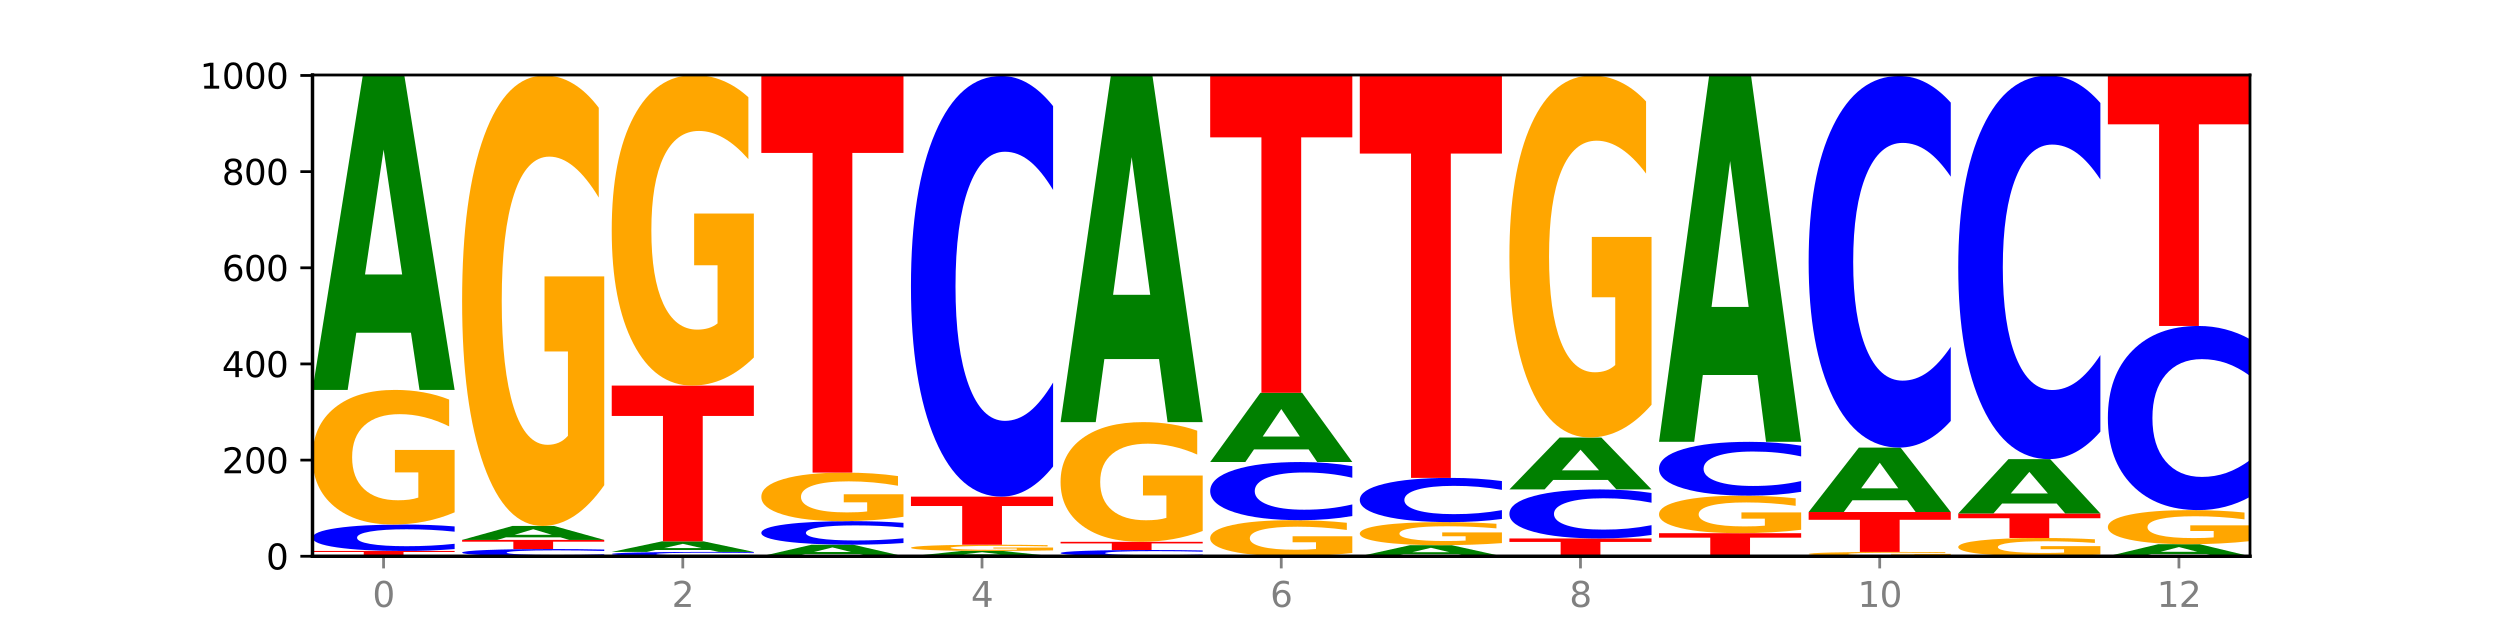
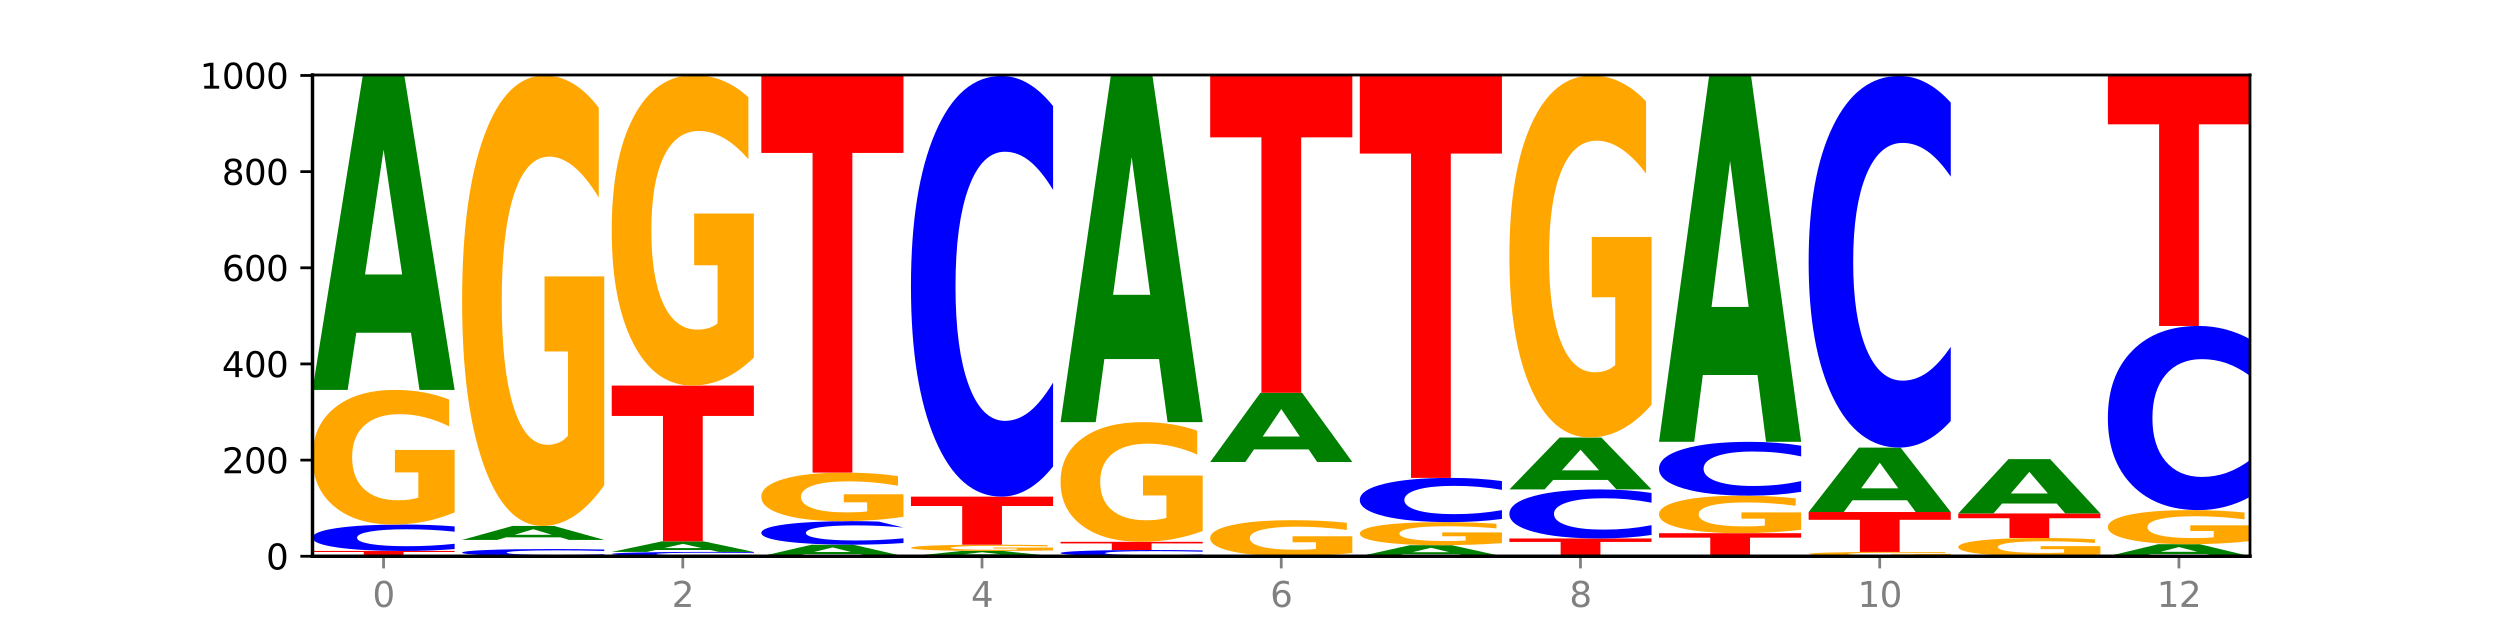
<svg xmlns="http://www.w3.org/2000/svg" xmlns:xlink="http://www.w3.org/1999/xlink" width="720pt" height="180pt" viewBox="0 0 720 180" version="1.1">
  <defs>
    <style type="text/css">*{stroke-linejoin: round; stroke-linecap: butt}</style>
  </defs>
  <g id="figure_1">
    <g id="patch_1">
      <path d="M 0 180  L 720 180  L 720 0  L 0 0  z " style="fill: #ffffff" />
    </g>
    <g id="axes_1">
      <g id="patch_2">
        <path d="M 90 160.2  L 648 160.2  L 648 21.6  L 90 21.6  z " style="fill: #ffffff" />
      </g>
      <g id="line2d_1">
        <path d="M 90 160.2  L 648 160.2  " clip-path="url(#p3cc89dfd26)" style="fill: none; stroke: #000000; stroke-width: 0.5; stroke-linecap: square" />
      </g>
      <g id="patch_3">
        <path d="M 90 158.677  L 130.934 158.677  L 130.934 158.974  L 116.208 158.974  L 116.208 160.2  L 104.755 160.2  L 104.755 158.974  L 90 158.974  L 90 158.677  z " clip-path="url(#p3cc89dfd26)" style="fill: #ff0000" />
      </g>
      <g id="patch_4">
        <path d="M 130.934 158.131  Q 127.51 158.402 123.808 158.538  Q 120.105 158.677 116.073 158.677  Q 104.047 158.677 97.024 157.651  Q 90 156.626 90 154.872  Q 90 153.111 97.024 152.087  Q 104.047 151.062 116.073 151.062  Q 120.105 151.062 123.808 151.2  Q 127.51 151.337 130.934 151.607  L 130.934 153.125  Q 127.479 152.767 124.127 152.6  Q 120.776 152.433 117.073 152.433  Q 110.431 152.433 106.625 153.083  Q 102.83 153.731 102.83 154.872  Q 102.83 156.007 106.625 156.657  Q 110.431 157.305 117.073 157.305  Q 120.776 157.305 124.127 157.138  Q 127.479 156.97 130.934 156.611  L 130.934 158.131  z " clip-path="url(#p3cc89dfd26)" style="fill: #0000ff" />
      </g>
      <g id="patch_5">
        <path d="M 130.934 147.554  Q 126.806 149.308 122.366 150.189  Q 117.926 151.062 113.192 151.062  Q 102.495 151.062 96.247 145.84  Q 90 140.618 90 131.689  Q 90 122.655 96.358 117.474  Q 102.724 112.292 113.797 112.292  Q 118.063 112.292 121.971 112.997  Q 125.889 113.694 129.356 115.071  L 129.356 122.799  Q 125.779 121.03 122.237 120.157  Q 118.696 119.276 115.137 119.276  Q 108.55 119.276 104.981 122.495  Q 101.412 125.707 101.412 131.689  Q 101.412 137.615 104.853 140.851  Q 108.293 144.078 114.623 144.078  Q 116.348 144.078 117.825 143.894  Q 119.302 143.702 120.476 143.301  L 120.476 136.046  L 113.733 136.046  L 113.733 129.583  L 130.934 129.583  L 130.934 147.554  z " clip-path="url(#p3cc89dfd26)" style="fill: #ffa600" />
      </g>
      <g id="patch_6">
        <path d="M 118.355 95.821  L 102.613 95.821  L 100.127 112.292  L 90 112.292  L 104.462 21.877  L 116.472 21.877  L 130.934 112.292  L 120.816 112.292  L 118.355 95.821  z M 105.123 79.041  L 115.819 79.041  L 110.48 43.076  L 105.123 79.041  z " clip-path="url(#p3cc89dfd26)" style="fill: #008000" />
      </g>
      <g id="patch_7">
        <path d="M 174.023 160.051  Q 170.599 160.125 166.897 160.162  Q 163.194 160.2 159.161 160.2  Q 147.136 160.2 140.112 159.92  Q 133.089 159.641 133.089 159.162  Q 133.089 158.682 140.112 158.403  Q 147.136 158.123 159.161 158.123  Q 163.194 158.123 166.897 158.161  Q 170.599 158.198 174.023 158.272  L 174.023 158.686  Q 170.568 158.588 167.216 158.543  Q 163.864 158.497 160.162 158.497  Q 153.52 158.497 149.714 158.674  Q 145.919 158.851 145.919 159.162  Q 145.919 159.472 149.714 159.649  Q 153.52 159.826 160.162 159.826  Q 163.864 159.826 167.216 159.78  Q 170.568 159.735 174.023 159.637  L 174.023 160.051  z " clip-path="url(#p3cc89dfd26)" style="fill: #0000ff" />
      </g>
      <g id="patch_8">
-         <path d="M 133.089 155.492  L 174.023 155.492  L 174.023 156.005  L 159.296 156.005  L 159.296 158.123  L 147.844 158.123  L 147.844 156.005  L 133.089 156.005  L 133.089 155.492  z " clip-path="url(#p3cc89dfd26)" style="fill: #ff0000" />
-       </g>
+         </g>
      <g id="patch_9">
        <path d="M 161.444 154.761  L 145.701 154.761  L 143.216 155.492  L 133.089 155.492  L 147.551 151.477  L 159.561 151.477  L 174.023 155.492  L 163.905 155.492  L 161.444 154.761  z M 148.212 154.016  L 158.908 154.016  L 153.569 152.418  L 148.212 154.016  z " clip-path="url(#p3cc89dfd26)" style="fill: #008000" />
      </g>
      <g id="patch_10">
        <path d="M 174.023 139.739  Q 169.895 145.608 165.455 148.556  Q 161.014 151.477 156.281 151.477  Q 145.584 151.477 139.336 134.003  Q 133.089 116.53 133.089 86.648  Q 133.089 56.418 139.446 39.078  Q 145.813 21.738 156.886 21.738  Q 161.152 21.738 165.06 24.097  Q 168.977 26.428 172.445 31.038  L 172.445 56.9  Q 168.867 50.977 165.326 48.056  Q 161.785 45.108 158.226 45.108  Q 151.639 45.108 148.07 55.882  Q 144.501 66.628 144.501 86.648  Q 144.501 106.48 147.941 117.307  Q 151.382 128.107 157.712 128.107  Q 159.437 128.107 160.914 127.491  Q 162.391 126.848 163.565 125.508  L 163.565 101.227  L 156.822 101.227  L 156.822 79.6  L 174.023 79.6  L 174.023 139.739  z " clip-path="url(#p3cc89dfd26)" style="fill: #ffa600" />
      </g>
      <g id="patch_11">
        <path d="M 217.112 160.111  Q 213.688 160.155 209.985 160.177  Q 206.283 160.2 202.25 160.2  Q 190.225 160.2 183.201 160.032  Q 176.178 159.864 176.178 159.577  Q 176.178 159.289 183.201 159.122  Q 190.225 158.954 202.25 158.954  Q 206.283 158.954 209.985 158.976  Q 213.688 158.999 217.112 159.043  L 217.112 159.292  Q 213.657 159.233 210.305 159.206  Q 206.953 159.178 203.251 159.178  Q 196.609 159.178 192.803 159.285  Q 189.008 159.391 189.008 159.577  Q 189.008 159.763 192.803 159.869  Q 196.609 159.976 203.251 159.976  Q 206.953 159.976 210.305 159.948  Q 213.657 159.921 217.112 159.862  L 217.112 160.111  z " clip-path="url(#p3cc89dfd26)" style="fill: #0000ff" />
      </g>
      <g id="patch_12">
        <path d="M 204.533 158.399  L 188.79 158.399  L 186.304 158.954  L 176.178 158.954  L 190.64 155.908  L 202.65 155.908  L 217.112 158.954  L 206.993 158.954  L 204.533 158.399  z M 191.301 157.834  L 201.997 157.834  L 196.657 156.622  L 191.301 157.834  z " clip-path="url(#p3cc89dfd26)" style="fill: #008000" />
      </g>
      <g id="patch_13">
        <path d="M 176.178 111.046  L 217.112 111.046  L 217.112 119.795  L 202.385 119.795  L 202.385 155.908  L 190.933 155.908  L 190.933 119.795  L 176.178 119.795  L 176.178 111.046  z " clip-path="url(#p3cc89dfd26)" style="fill: #ff0000" />
      </g>
      <g id="patch_14">
        <path d="M 217.112 102.953  Q 212.984 107 208.543 109.032  Q 204.103 111.046 199.369 111.046  Q 188.673 111.046 182.425 98.999  Q 176.178 86.952 176.178 66.351  Q 176.178 45.509 182.535 33.554  Q 188.902 21.6 199.975 21.6  Q 204.241 21.6 208.149 23.226  Q 212.066 24.833 215.534 28.011  L 215.534 45.842  Q 211.956 41.758 208.415 39.744  Q 204.874 37.712 201.314 37.712  Q 194.727 37.712 191.159 45.139  Q 187.59 52.549 187.59 66.351  Q 187.59 80.024 191.03 87.488  Q 194.471 94.934 200.801 94.934  Q 202.525 94.934 204.002 94.509  Q 205.479 94.066 206.654 93.142  L 206.654 76.402  L 199.911 76.402  L 199.911 61.491  L 217.112 61.491  L 217.112 102.953  z " clip-path="url(#p3cc89dfd26)" style="fill: #ffa600" />
      </g>
      <g id="patch_15">
        <path d="M 247.622 159.595  L 231.879 159.595  L 229.393 160.2  L 219.266 160.2  L 233.729 156.877  L 245.739 156.877  L 260.201 160.2  L 250.082 160.2  L 247.622 159.595  z M 234.39 158.978  L 245.086 158.978  L 239.746 157.656  L 234.39 158.978  z " clip-path="url(#p3cc89dfd26)" style="fill: #008000" />
      </g>
      <g id="patch_16">
-         <path d="M 260.201 156.391  Q 256.777 156.632 253.074 156.754  Q 249.372 156.877 245.339 156.877  Q 233.313 156.877 226.29 155.963  Q 219.266 155.049 219.266 153.487  Q 219.266 151.918 226.29 151.006  Q 233.313 150.092 245.339 150.092  Q 249.372 150.092 253.074 150.216  Q 256.777 150.338 260.201 150.579  L 260.201 151.931  Q 256.746 151.612 253.394 151.463  Q 250.042 151.314 246.339 151.314  Q 239.697 151.314 235.892 151.893  Q 232.096 152.471 232.096 153.487  Q 232.096 154.499 235.892 155.077  Q 239.697 155.655 246.339 155.655  Q 250.042 155.655 253.394 155.506  Q 256.746 155.356 260.201 155.037  L 260.201 156.391  z " clip-path="url(#p3cc89dfd26)" style="fill: #0000ff" />
+         <path d="M 260.201 156.391  Q 256.777 156.632 253.074 156.754  Q 249.372 156.877 245.339 156.877  Q 233.313 156.877 226.29 155.963  Q 219.266 155.049 219.266 153.487  Q 219.266 151.918 226.29 151.006  Q 233.313 150.092 245.339 150.092  Q 249.372 150.092 253.074 150.216  L 260.201 151.931  Q 256.746 151.612 253.394 151.463  Q 250.042 151.314 246.339 151.314  Q 239.697 151.314 235.892 151.893  Q 232.096 152.471 232.096 153.487  Q 232.096 154.499 235.892 155.077  Q 239.697 155.655 246.339 155.655  Q 250.042 155.655 253.394 155.506  Q 256.746 155.356 260.201 155.037  L 260.201 156.391  z " clip-path="url(#p3cc89dfd26)" style="fill: #0000ff" />
      </g>
      <g id="patch_17">
        <path d="M 260.201 148.827  Q 256.072 149.46 251.632 149.777  Q 247.192 150.092 242.458 150.092  Q 231.761 150.092 225.514 148.209  Q 219.266 146.325 219.266 143.104  Q 219.266 139.846 225.624 137.977  Q 231.991 136.108 243.064 136.108  Q 247.33 136.108 251.238 136.362  Q 255.155 136.613 258.623 137.11  L 258.623 139.898  Q 255.045 139.259 251.504 138.944  Q 247.963 138.627 244.403 138.627  Q 237.816 138.627 234.248 139.788  Q 230.679 140.946 230.679 143.104  Q 230.679 145.242 234.119 146.409  Q 237.559 147.573 243.889 147.573  Q 245.614 147.573 247.091 147.507  Q 248.568 147.438 249.742 147.293  L 249.742 144.676  L 243 144.676  L 243 142.345  L 260.201 142.345  L 260.201 148.827  z " clip-path="url(#p3cc89dfd26)" style="fill: #ffa600" />
      </g>
      <g id="patch_18">
        <path d="M 219.266 21.738  L 260.201 21.738  L 260.201 44.044  L 245.474 44.044  L 245.474 136.108  L 234.022 136.108  L 234.022 44.044  L 219.266 44.044  L 219.266 21.738  z " clip-path="url(#p3cc89dfd26)" style="fill: #ff0000" />
      </g>
      <g id="patch_19">
        <path d="M 290.71 159.923  L 274.968 159.923  L 272.482 160.2  L 262.355 160.2  L 276.817 158.677  L 288.827 158.677  L 303.29 160.2  L 293.171 160.2  L 290.71 159.923  z M 277.479 159.64  L 288.175 159.64  L 282.835 159.034  L 277.479 159.64  z " clip-path="url(#p3cc89dfd26)" style="fill: #008000" />
      </g>
      <g id="patch_20">
        <path d="M 303.29 158.514  Q 299.161 158.595 294.721 158.636  Q 290.281 158.677 285.547 158.677  Q 274.85 158.677 268.603 158.434  Q 262.355 158.192 262.355 157.777  Q 262.355 157.358 268.713 157.117  Q 275.08 156.877 286.153 156.877  Q 290.418 156.877 294.327 156.91  Q 298.244 156.942 301.712 157.006  L 301.712 157.365  Q 298.134 157.283 294.593 157.242  Q 291.051 157.201 287.492 157.201  Q 280.905 157.201 277.336 157.351  Q 273.768 157.5 273.768 157.777  Q 273.768 158.053 277.208 158.203  Q 280.648 158.353 286.978 158.353  Q 288.703 158.353 290.18 158.344  Q 291.657 158.335 292.831 158.317  L 292.831 157.98  L 286.088 157.98  L 286.088 157.68  L 303.29 157.68  L 303.29 158.514  z " clip-path="url(#p3cc89dfd26)" style="fill: #ffa600" />
      </g>
      <g id="patch_21">
        <path d="M 262.355 143.031  L 303.29 143.031  L 303.29 145.731  L 288.563 145.731  L 288.563 156.877  L 277.111 156.877  L 277.111 145.731  L 262.355 145.731  L 262.355 143.031  z " clip-path="url(#p3cc89dfd26)" style="fill: #ff0000" />
      </g>
      <g id="patch_22">
        <path d="M 303.29 134.347  Q 299.865 138.651 296.163 140.828  Q 292.46 143.031 288.428 143.031  Q 276.402 143.031 269.379 126.713  Q 262.355 110.396 262.355 82.491  Q 262.355 54.487 269.379 38.194  Q 276.402 21.877 288.428 21.877  Q 292.46 21.877 296.163 24.079  Q 299.865 26.257 303.29 30.561  L 303.29 54.712  Q 299.835 49.006 296.483 46.353  Q 293.131 43.7 289.428 43.7  Q 282.786 43.7 278.981 54.036  Q 275.185 64.347 275.185 82.491  Q 275.185 100.561 278.981 110.897  Q 282.786 121.208 289.428 121.208  Q 293.131 121.208 296.483 118.555  Q 299.835 115.877 303.29 110.171  L 303.29 134.347  z " clip-path="url(#p3cc89dfd26)" style="fill: #0000ff" />
      </g>
      <g id="patch_23">
        <path d="M 346.378 160.071  Q 342.954 160.135 339.252 160.167  Q 335.549 160.2 331.517 160.2  Q 319.491 160.2 312.468 159.958  Q 305.444 159.715 305.444 159.301  Q 305.444 158.884 312.468 158.642  Q 319.491 158.4 331.517 158.4  Q 335.549 158.4 339.252 158.433  Q 342.954 158.465 346.378 158.529  L 346.378 158.888  Q 342.923 158.803 339.571 158.764  Q 336.22 158.724 332.517 158.724  Q 325.875 158.724 322.069 158.878  Q 318.274 159.031 318.274 159.301  Q 318.274 159.569 322.069 159.723  Q 325.875 159.876 332.517 159.876  Q 336.22 159.876 339.571 159.836  Q 342.923 159.797 346.378 159.712  L 346.378 160.071  z " clip-path="url(#p3cc89dfd26)" style="fill: #0000ff" />
      </g>
      <g id="patch_24">
        <path d="M 305.444 156.046  L 346.378 156.046  L 346.378 156.505  L 331.652 156.505  L 331.652 158.4  L 320.199 158.4  L 320.199 156.505  L 305.444 156.505  L 305.444 156.046  z " clip-path="url(#p3cc89dfd26)" style="fill: #ff0000" />
      </g>
      <g id="patch_25">
        <path d="M 346.378 152.927  Q 342.25 154.486 337.81 155.27  Q 333.37 156.046 328.636 156.046  Q 317.939 156.046 311.692 151.403  Q 305.444 146.759 305.444 138.818  Q 305.444 130.785 311.802 126.177  Q 318.168 121.569 329.241 121.569  Q 333.507 121.569 337.415 122.196  Q 341.333 122.816 344.8 124.041  L 344.8 130.913  Q 341.223 129.339 337.681 128.563  Q 334.14 127.779 330.581 127.779  Q 323.994 127.779 320.425 130.642  Q 316.856 133.498 316.856 138.818  Q 316.856 144.089 320.297 146.966  Q 323.737 149.836 330.067 149.836  Q 331.792 149.836 333.269 149.672  Q 334.746 149.501 335.92 149.145  L 335.92 142.693  L 329.177 142.693  L 329.177 136.945  L 346.378 136.945  L 346.378 152.927  z " clip-path="url(#p3cc89dfd26)" style="fill: #ffa600" />
      </g>
      <g id="patch_26">
        <path d="M 333.799 103.408  L 318.057 103.408  L 315.571 121.569  L 305.444 121.569  L 319.906 21.877  L 331.916 21.877  L 346.378 121.569  L 336.26 121.569  L 333.799 103.408  z M 320.567 84.906  L 331.263 84.906  L 325.924 45.251  L 320.567 84.906  z " clip-path="url(#p3cc89dfd26)" style="fill: #008000" />
      </g>
      <g id="patch_27">
        <path d="M 389.467 159.26  Q 385.339 159.73 380.899 159.966  Q 376.458 160.2 371.725 160.2  Q 361.028 160.2 354.78 158.801  Q 348.533 157.403 348.533 155.011  Q 348.533 152.591 354.89 151.203  Q 361.257 149.815 372.33 149.815  Q 376.596 149.815 380.504 150.004  Q 384.421 150.191 387.889 150.56  L 387.889 152.63  Q 384.311 152.156 380.77 151.922  Q 377.229 151.686 373.67 151.686  Q 367.083 151.686 363.514 152.548  Q 359.945 153.408 359.945 155.011  Q 359.945 156.598 363.386 157.465  Q 366.826 158.329 373.156 158.329  Q 374.881 158.329 376.358 158.28  Q 377.835 158.229 379.009 158.121  L 379.009 156.178  L 372.266 156.178  L 372.266 154.447  L 389.467 154.447  L 389.467 159.26  z " clip-path="url(#p3cc89dfd26)" style="fill: #ffa600" />
      </g>
      <g id="patch_28">
-         <path d="M 389.467 148.614  Q 386.043 149.21 382.341 149.511  Q 378.638 149.815 374.605 149.815  Q 362.58 149.815 355.556 147.559  Q 348.533 145.302 348.533 141.444  Q 348.533 137.571 355.556 135.318  Q 362.58 133.062 374.605 133.062  Q 378.638 133.062 382.341 133.366  Q 386.043 133.667 389.467 134.262  L 389.467 137.602  Q 386.012 136.813 382.66 136.446  Q 379.308 136.079 375.606 136.079  Q 368.964 136.079 365.158 137.509  Q 361.363 138.935 361.363 141.444  Q 361.363 143.942 365.158 145.372  Q 368.964 146.798 375.606 146.798  Q 379.308 146.798 382.66 146.431  Q 386.012 146.06 389.467 145.271  L 389.467 148.614  z " clip-path="url(#p3cc89dfd26)" style="fill: #0000ff" />
-       </g>
+         </g>
      <g id="patch_29">
        <path d="M 376.888 129.429  L 361.145 129.429  L 358.66 133.062  L 348.533 133.062  L 362.995 113.123  L 375.005 113.123  L 389.467 133.062  L 379.349 133.062  L 376.888 129.429  z M 363.656 125.729  L 374.352 125.729  L 369.013 117.798  L 363.656 125.729  z " clip-path="url(#p3cc89dfd26)" style="fill: #008000" />
      </g>
      <g id="patch_30">
        <path d="M 348.533 21.738  L 389.467 21.738  L 389.467 39.561  L 374.74 39.561  L 374.74 113.123  L 363.288 113.123  L 363.288 39.561  L 348.533 39.561  L 348.533 21.738  z " clip-path="url(#p3cc89dfd26)" style="fill: #ff0000" />
      </g>
      <g id="patch_31">
        <path d="M 419.977 159.62  L 404.234 159.62  L 401.749 160.2  L 391.622 160.2  L 406.084 157.015  L 418.094 157.015  L 432.556 160.2  L 422.437 160.2  L 419.977 159.62  z M 406.745 159.029  L 417.441 159.029  L 412.101 157.762  L 406.745 159.029  z " clip-path="url(#p3cc89dfd26)" style="fill: #008000" />
      </g>
      <g id="patch_32">
        <path d="M 432.556 156.414  Q 428.428 156.715 423.987 156.866  Q 419.547 157.015 414.813 157.015  Q 404.117 157.015 397.869 156.12  Q 391.622 155.225 391.622 153.694  Q 391.622 152.146 397.979 151.257  Q 404.346 150.369 415.419 150.369  Q 419.685 150.369 423.593 150.49  Q 427.51 150.609 430.978 150.846  L 430.978 152.17  Q 427.4 151.867 423.859 151.717  Q 420.318 151.566 416.758 151.566  Q 410.171 151.566 406.603 152.118  Q 403.034 152.669 403.034 153.694  Q 403.034 154.71 406.474 155.265  Q 409.915 155.818 416.245 155.818  Q 417.969 155.818 419.446 155.787  Q 420.923 155.754 422.098 155.685  L 422.098 154.441  L 415.355 154.441  L 415.355 153.333  L 432.556 153.333  L 432.556 156.414  z " clip-path="url(#p3cc89dfd26)" style="fill: #ffa600" />
      </g>
      <g id="patch_33">
        <path d="M 432.556 149.456  Q 429.132 149.909 425.429 150.138  Q 421.727 150.369 417.694 150.369  Q 405.669 150.369 398.645 148.654  Q 391.622 146.938 391.622 144.004  Q 391.622 141.059 398.645 139.346  Q 405.669 137.631 417.694 137.631  Q 421.727 137.631 425.429 137.862  Q 429.132 138.091 432.556 138.544  L 432.556 141.083  Q 429.101 140.483 425.749 140.204  Q 422.397 139.925 418.695 139.925  Q 412.053 139.925 408.247 141.012  Q 404.452 142.096 404.452 144.004  Q 404.452 145.904 408.247 146.991  Q 412.053 148.075 418.695 148.075  Q 422.397 148.075 425.749 147.796  Q 429.101 147.514 432.556 146.914  L 432.556 149.456  z " clip-path="url(#p3cc89dfd26)" style="fill: #0000ff" />
      </g>
      <g id="patch_34">
        <path d="M 391.622 21.6  L 432.556 21.6  L 432.556 44.229  L 417.829 44.229  L 417.829 137.631  L 406.377 137.631  L 406.377 44.229  L 391.622 44.229  L 391.622 21.6  z " clip-path="url(#p3cc89dfd26)" style="fill: #ff0000" />
      </g>
      <g id="patch_35">
        <path d="M 434.71 155.077  L 475.645 155.077  L 475.645 156.076  L 460.918 156.076  L 460.918 160.2  L 449.466 160.2  L 449.466 156.076  L 434.71 156.076  L 434.71 155.077  z " clip-path="url(#p3cc89dfd26)" style="fill: #ff0000" />
      </g>
      <g id="patch_36">
        <path d="M 475.645 154.065  Q 472.221 154.566 468.518 154.82  Q 464.816 155.077 460.783 155.077  Q 448.757 155.077 441.734 153.175  Q 434.71 151.273 434.71 148.02  Q 434.71 144.755 441.734 142.856  Q 448.757 140.954 460.783 140.954  Q 464.816 140.954 468.518 141.211  Q 472.221 141.464 475.645 141.966  L 475.645 144.781  Q 472.19 144.116 468.838 143.807  Q 465.486 143.498 461.783 143.498  Q 455.142 143.498 451.336 144.703  Q 447.54 145.905 447.54 148.02  Q 447.54 150.126 451.336 151.331  Q 455.142 152.533 461.783 152.533  Q 465.486 152.533 468.838 152.224  Q 472.19 151.912 475.645 151.246  L 475.645 154.065  z " clip-path="url(#p3cc89dfd26)" style="fill: #0000ff" />
      </g>
      <g id="patch_37">
        <path d="M 463.066 138.23  L 447.323 138.23  L 444.837 140.954  L 434.71 140.954  L 449.173 126  L 461.183 126  L 475.645 140.954  L 465.526 140.954  L 463.066 138.23  z M 449.834 135.454  L 460.53 135.454  L 455.19 129.506  L 449.834 135.454  z " clip-path="url(#p3cc89dfd26)" style="fill: #008000" />
      </g>
      <g id="patch_38">
        <path d="M 475.645 116.567  Q 471.516 121.283 467.076 123.652  Q 462.636 126 457.902 126  Q 447.205 126 440.958 111.958  Q 434.71 97.916 434.71 73.902  Q 434.71 49.608 441.068 35.673  Q 447.435 21.738 458.508 21.738  Q 462.774 21.738 466.682 23.634  Q 470.599 25.507 474.067 29.212  L 474.067 49.995  Q 470.489 45.236 466.948 42.888  Q 463.407 40.519 459.847 40.519  Q 453.26 40.519 449.692 49.177  Q 446.123 57.813 446.123 73.902  Q 446.123 89.839 449.563 98.54  Q 453.003 107.22 459.333 107.22  Q 461.058 107.22 462.535 106.724  Q 464.012 106.207 465.186 105.13  L 465.186 85.618  L 458.444 85.618  L 458.444 68.237  L 475.645 68.237  L 475.645 116.567  z " clip-path="url(#p3cc89dfd26)" style="fill: #ffa600" />
      </g>
      <g id="patch_39">
        <path d="M 477.799 153.554  L 518.734 153.554  L 518.734 154.85  L 504.007 154.85  L 504.007 160.2  L 492.555 160.2  L 492.555 154.85  L 477.799 154.85  L 477.799 153.554  z " clip-path="url(#p3cc89dfd26)" style="fill: #ff0000" />
      </g>
      <g id="patch_40">
        <path d="M 518.734 152.577  Q 514.605 153.065 510.165 153.311  Q 505.725 153.554 500.991 153.554  Q 490.294 153.554 484.047 152.099  Q 477.799 150.645 477.799 148.157  Q 477.799 145.641 484.157 144.197  Q 490.524 142.754 501.597 142.754  Q 505.862 142.754 509.771 142.95  Q 513.688 143.144 517.156 143.528  L 517.156 145.681  Q 513.578 145.188 510.037 144.945  Q 506.495 144.699 502.936 144.699  Q 496.349 144.699 492.78 145.596  Q 489.212 146.491 489.212 148.157  Q 489.212 149.808 492.652 150.709  Q 496.092 151.608 502.422 151.608  Q 504.147 151.608 505.624 151.557  Q 507.101 151.504 508.275 151.392  L 508.275 149.371  L 501.532 149.371  L 501.532 147.57  L 518.734 147.57  L 518.734 152.577  z " clip-path="url(#p3cc89dfd26)" style="fill: #ffa600" />
      </g>
      <g id="patch_41">
        <path d="M 518.734 141.642  Q 515.31 142.193 511.607 142.472  Q 507.904 142.754 503.872 142.754  Q 491.846 142.754 484.823 140.665  Q 477.799 138.577 477.799 135.005  Q 477.799 131.42 484.823 129.335  Q 491.846 127.246 503.872 127.246  Q 507.904 127.246 511.607 127.528  Q 515.31 127.807 518.734 128.358  L 518.734 131.449  Q 515.279 130.719 511.927 130.379  Q 508.575 130.04 504.872 130.04  Q 498.23 130.04 494.425 131.363  Q 490.629 132.682 490.629 135.005  Q 490.629 137.318 494.425 138.641  Q 498.23 139.96 504.872 139.96  Q 508.575 139.96 511.927 139.621  Q 515.279 139.278 518.734 138.548  L 518.734 141.642  z " clip-path="url(#p3cc89dfd26)" style="fill: #0000ff" />
      </g>
      <g id="patch_42">
        <path d="M 506.154 108.001  L 490.412 108.001  L 487.926 127.246  L 477.799 127.246  L 492.261 21.6  L 504.271 21.6  L 518.734 127.246  L 508.615 127.246  L 506.154 108.001  z M 492.923 88.393  L 503.619 88.393  L 498.279 46.37  L 492.923 88.393  z " clip-path="url(#p3cc89dfd26)" style="fill: #008000" />
      </g>
      <g id="patch_43">
        <path d="M 561.822 160.087  Q 557.694 160.144 553.254 160.172  Q 548.814 160.2 544.08 160.2  Q 533.383 160.2 527.136 160.032  Q 520.888 159.864 520.888 159.577  Q 520.888 159.287 527.246 159.12  Q 533.612 158.954 544.685 158.954  Q 548.951 158.954 552.859 158.976  Q 556.777 158.999 560.244 159.043  L 560.244 159.292  Q 556.667 159.235 553.125 159.207  Q 549.584 159.178 546.025 159.178  Q 539.438 159.178 535.869 159.282  Q 532.3 159.385 532.3 159.577  Q 532.3 159.768 535.741 159.872  Q 539.181 159.976 545.511 159.976  Q 547.236 159.976 548.713 159.97  Q 550.19 159.963 551.364 159.951  L 551.364 159.717  L 544.621 159.717  L 544.621 159.51  L 561.822 159.51  L 561.822 160.087  z " clip-path="url(#p3cc89dfd26)" style="fill: #ffa600" />
      </g>
      <g id="patch_44">
        <path d="M 520.888 147.462  L 561.822 147.462  L 561.822 149.703  L 547.096 149.703  L 547.096 158.954  L 535.643 158.954  L 535.643 149.703  L 520.888 149.703  L 520.888 147.462  z " clip-path="url(#p3cc89dfd26)" style="fill: #ff0000" />
      </g>
      <g id="patch_45">
        <path d="M 549.243 144.082  L 533.501 144.082  L 531.015 147.462  L 520.888 147.462  L 535.35 128.908  L 547.36 128.908  L 561.822 147.462  L 551.704 147.462  L 549.243 144.082  z M 536.011 140.638  L 546.707 140.638  L 541.368 133.258  L 536.011 140.638  z " clip-path="url(#p3cc89dfd26)" style="fill: #008000" />
      </g>
      <g id="patch_46">
        <path d="M 561.822 121.236  Q 558.398 125.039 554.696 126.962  Q 550.993 128.908 546.961 128.908  Q 534.935 128.908 527.912 114.492  Q 520.888 100.077 520.888 75.425  Q 520.888 50.685 527.912 36.292  Q 534.935 21.877 546.961 21.877  Q 550.993 21.877 554.696 23.823  Q 558.398 25.746 561.822 29.549  L 561.822 50.884  Q 558.367 45.843 555.015 43.5  Q 551.664 41.156 547.961 41.156  Q 541.319 41.156 537.513 50.287  Q 533.718 59.396 533.718 75.425  Q 533.718 91.388 537.513 100.519  Q 541.319 109.628 547.961 109.628  Q 551.664 109.628 555.015 107.285  Q 558.367 104.919 561.822 99.878  L 561.822 121.236  z " clip-path="url(#p3cc89dfd26)" style="fill: #0000ff" />
      </g>
      <g id="patch_47">
        <path d="M 604.911 159.724  Q 600.783 159.962 596.343 160.082  Q 591.902 160.2 587.169 160.2  Q 576.472 160.2 570.224 159.491  Q 563.977 158.783 563.977 157.571  Q 563.977 156.345 570.334 155.642  Q 576.701 154.938 587.774 154.938  Q 592.04 154.938 595.948 155.034  Q 599.865 155.129 603.333 155.316  L 603.333 156.364  Q 599.755 156.124 596.214 156.006  Q 592.673 155.886 589.114 155.886  Q 582.527 155.886 578.958 156.323  Q 575.389 156.759 575.389 157.571  Q 575.389 158.375 578.83 158.814  Q 582.27 159.252 588.6 159.252  Q 590.325 159.252 591.802 159.227  Q 593.279 159.201 594.453 159.147  L 594.453 158.162  L 587.71 158.162  L 587.71 157.285  L 604.911 157.285  L 604.911 159.724  z " clip-path="url(#p3cc89dfd26)" style="fill: #ffa600" />
      </g>
      <g id="patch_48">
        <path d="M 563.977 147.877  L 604.911 147.877  L 604.911 149.254  L 590.184 149.254  L 590.184 154.938  L 578.732 154.938  L 578.732 149.254  L 563.977 149.254  L 563.977 147.877  z " clip-path="url(#p3cc89dfd26)" style="fill: #ff0000" />
      </g>
      <g id="patch_49">
        <path d="M 592.332 145.027  L 576.589 145.027  L 574.104 147.877  L 563.977 147.877  L 578.439 132.231  L 590.449 132.231  L 604.911 147.877  L 594.793 147.877  L 592.332 145.027  z M 579.1 142.123  L 589.796 142.123  L 584.457 135.899  L 579.1 142.123  z " clip-path="url(#p3cc89dfd26)" style="fill: #008000" />
      </g>
      <g id="patch_50">
-         <path d="M 604.911 124.311  Q 601.487 128.237 597.785 130.222  Q 594.082 132.231 590.049 132.231  Q 578.024 132.231 571 117.349  Q 563.977 102.468 563.977 77.019  Q 563.977 51.478 571 36.62  Q 578.024 21.738 590.049 21.738  Q 594.082 21.738 597.785 23.747  Q 601.487 25.733 604.911 29.658  L 604.911 51.684  Q 601.456 46.48 598.104 44.061  Q 594.752 41.641 591.05 41.641  Q 584.408 41.641 580.602 51.068  Q 576.807 60.471 576.807 77.019  Q 576.807 93.498 580.602 102.924  Q 584.408 112.328 591.05 112.328  Q 594.752 112.328 598.104 109.909  Q 601.456 107.466 604.911 102.262  L 604.911 124.311  z " clip-path="url(#p3cc89dfd26)" style="fill: #0000ff" />
-       </g>
+         </g>
      <g id="patch_51">
        <path d="M 635.421 159.569  L 619.678 159.569  L 617.193 160.2  L 607.066 160.2  L 621.528 156.738  L 633.538 156.738  L 648 160.2  L 637.881 160.2  L 635.421 159.569  z M 622.189 158.927  L 632.885 158.927  L 627.545 157.55  L 622.189 158.927  z " clip-path="url(#p3cc89dfd26)" style="fill: #008000" />
      </g>
      <g id="patch_52">
        <path d="M 648 155.849  Q 643.872 156.294 639.431 156.517  Q 634.991 156.738 630.257 156.738  Q 619.561 156.738 613.313 155.414  Q 607.066 154.09 607.066 151.826  Q 607.066 149.535 613.423 148.222  Q 619.79 146.908 630.863 146.908  Q 635.129 146.908 639.037 147.086  Q 642.954 147.263 646.422 147.612  L 646.422 149.572  Q 642.844 149.123 639.303 148.902  Q 635.762 148.678 632.202 148.678  Q 625.615 148.678 622.047 149.495  Q 618.478 150.309 618.478 151.826  Q 618.478 153.329 621.918 154.149  Q 625.359 154.968 631.689 154.968  Q 633.413 154.968 634.89 154.921  Q 636.367 154.872 637.542 154.771  L 637.542 152.931  L 630.799 152.931  L 630.799 151.292  L 648 151.292  L 648 155.849  z " clip-path="url(#p3cc89dfd26)" style="fill: #ffa600" />
      </g>
      <g id="patch_53">
        <path d="M 648 143.106  Q 644.576 144.991 640.873 145.944  Q 637.171 146.908 633.138 146.908  Q 621.113 146.908 614.089 139.765  Q 607.066 132.623 607.066 120.409  Q 607.066 108.151 614.089 101.019  Q 621.113 93.877 633.138 93.877  Q 637.171 93.877 640.873 94.841  Q 644.576 95.794 648 97.678  L 648 108.249  Q 644.545 105.752 641.193 104.59  Q 637.841 103.429 634.139 103.429  Q 627.497 103.429 623.691 107.953  Q 619.896 112.467 619.896 120.409  Q 619.896 128.318 623.691 132.842  Q 627.497 137.355 634.139 137.355  Q 637.841 137.355 641.193 136.194  Q 644.545 135.022 648 132.524  L 648 143.106  z " clip-path="url(#p3cc89dfd26)" style="fill: #0000ff" />
      </g>
      <g id="patch_54">
        <path d="M 607.066 21.738  L 648 21.738  L 648 35.807  L 633.273 35.807  L 633.273 93.877  L 621.821 93.877  L 621.821 35.807  L 607.066 35.807  L 607.066 21.738  z " clip-path="url(#p3cc89dfd26)" style="fill: #ff0000" />
      </g>
      <g id="matplotlib.axis_1">
        <g id="xtick_1">
          <g id="line2d_2">
            <defs>
              <path id="mb29386b807" d="M 0 0  L 0 3.5  " style="stroke: #808080; stroke-width: 0.8" />
            </defs>
            <g>
              <use xlink:href="#mb29386b807" x="110.467" y="160.2" style="fill: #808080; stroke: #808080; stroke-width: 0.8" />
            </g>
          </g>
          <g id="text_1">
            <g style="fill: #808080" transform="translate(107.286 174.798) scale(0.1 -0.1)">
              <defs>
                <path id="DejaVuSans-30" d="M 2034 4250  Q 1547 4250 1301 3770  Q 1056 3291 1056 2328  Q 1056 1369 1301 889  Q 1547 409 2034 409  Q 2525 409 2770 889  Q 3016 1369 3016 2328  Q 3016 3291 2770 3770  Q 2525 4250 2034 4250  z M 2034 4750  Q 2819 4750 3233 4129  Q 3647 3509 3647 2328  Q 3647 1150 3233 529  Q 2819 -91 2034 -91  Q 1250 -91 836 529  Q 422 1150 422 2328  Q 422 3509 836 4129  Q 1250 4750 2034 4750  z " transform="scale(0.016)" />
              </defs>
              <use xlink:href="#DejaVuSans-30" />
            </g>
          </g>
        </g>
        <g id="xtick_2">
          <g id="line2d_3">
            <g>
              <use xlink:href="#mb29386b807" x="196.645" y="160.2" style="fill: #808080; stroke: #808080; stroke-width: 0.8" />
            </g>
          </g>
          <g id="text_2">
            <g style="fill: #808080" transform="translate(193.464 174.798) scale(0.1 -0.1)">
              <defs>
                <path id="DejaVuSans-32" d="M 1228 531  L 3431 531  L 3431 0  L 469 0  L 469 531  Q 828 903 1448 1529  Q 2069 2156 2228 2338  Q 2531 2678 2651 2914  Q 2772 3150 2772 3378  Q 2772 3750 2511 3984  Q 2250 4219 1831 4219  Q 1534 4219 1204 4116  Q 875 4013 500 3803  L 500 4441  Q 881 4594 1212 4672  Q 1544 4750 1819 4750  Q 2544 4750 2975 4387  Q 3406 4025 3406 3419  Q 3406 3131 3298 2873  Q 3191 2616 2906 2266  Q 2828 2175 2409 1742  Q 1991 1309 1228 531  z " transform="scale(0.016)" />
              </defs>
              <use xlink:href="#DejaVuSans-32" />
            </g>
          </g>
        </g>
        <g id="xtick_3">
          <g id="line2d_4">
            <g>
              <use xlink:href="#mb29386b807" x="282.822" y="160.2" style="fill: #808080; stroke: #808080; stroke-width: 0.8" />
            </g>
          </g>
          <g id="text_3">
            <g style="fill: #808080" transform="translate(279.641 174.798) scale(0.1 -0.1)">
              <defs>
                <path id="DejaVuSans-34" d="M 2419 4116  L 825 1625  L 2419 1625  L 2419 4116  z M 2253 4666  L 3047 4666  L 3047 1625  L 3713 1625  L 3713 1100  L 3047 1100  L 3047 0  L 2419 0  L 2419 1100  L 313 1100  L 313 1709  L 2253 4666  z " transform="scale(0.016)" />
              </defs>
              <use xlink:href="#DejaVuSans-34" />
            </g>
          </g>
        </g>
        <g id="xtick_4">
          <g id="line2d_5">
            <g>
              <use xlink:href="#mb29386b807" x="369" y="160.2" style="fill: #808080; stroke: #808080; stroke-width: 0.8" />
            </g>
          </g>
          <g id="text_4">
            <g style="fill: #808080" transform="translate(365.819 174.798) scale(0.1 -0.1)">
              <defs>
                <path id="DejaVuSans-36" d="M 2113 2584  Q 1688 2584 1439 2293  Q 1191 2003 1191 1497  Q 1191 994 1439 701  Q 1688 409 2113 409  Q 2538 409 2786 701  Q 3034 994 3034 1497  Q 3034 2003 2786 2293  Q 2538 2584 2113 2584  z M 3366 4563  L 3366 3988  Q 3128 4100 2886 4159  Q 2644 4219 2406 4219  Q 1781 4219 1451 3797  Q 1122 3375 1075 2522  Q 1259 2794 1537 2939  Q 1816 3084 2150 3084  Q 2853 3084 3261 2657  Q 3669 2231 3669 1497  Q 3669 778 3244 343  Q 2819 -91 2113 -91  Q 1303 -91 875 529  Q 447 1150 447 2328  Q 447 3434 972 4092  Q 1497 4750 2381 4750  Q 2619 4750 2861 4703  Q 3103 4656 3366 4563  z " transform="scale(0.016)" />
              </defs>
              <use xlink:href="#DejaVuSans-36" />
            </g>
          </g>
        </g>
        <g id="xtick_5">
          <g id="line2d_6">
            <g>
              <use xlink:href="#mb29386b807" x="455.178" y="160.2" style="fill: #808080; stroke: #808080; stroke-width: 0.8" />
            </g>
          </g>
          <g id="text_5">
            <g style="fill: #808080" transform="translate(451.996 174.798) scale(0.1 -0.1)">
              <defs>
                <path id="DejaVuSans-38" d="M 2034 2216  Q 1584 2216 1326 1975  Q 1069 1734 1069 1313  Q 1069 891 1326 650  Q 1584 409 2034 409  Q 2484 409 2743 651  Q 3003 894 3003 1313  Q 3003 1734 2745 1975  Q 2488 2216 2034 2216  z M 1403 2484  Q 997 2584 770 2862  Q 544 3141 544 3541  Q 544 4100 942 4425  Q 1341 4750 2034 4750  Q 2731 4750 3128 4425  Q 3525 4100 3525 3541  Q 3525 3141 3298 2862  Q 3072 2584 2669 2484  Q 3125 2378 3379 2068  Q 3634 1759 3634 1313  Q 3634 634 3220 271  Q 2806 -91 2034 -91  Q 1263 -91 848 271  Q 434 634 434 1313  Q 434 1759 690 2068  Q 947 2378 1403 2484  z M 1172 3481  Q 1172 3119 1398 2916  Q 1625 2713 2034 2713  Q 2441 2713 2670 2916  Q 2900 3119 2900 3481  Q 2900 3844 2670 4047  Q 2441 4250 2034 4250  Q 1625 4250 1398 4047  Q 1172 3844 1172 3481  z " transform="scale(0.016)" />
              </defs>
              <use xlink:href="#DejaVuSans-38" />
            </g>
          </g>
        </g>
        <g id="xtick_6">
          <g id="line2d_7">
            <g>
              <use xlink:href="#mb29386b807" x="541.355" y="160.2" style="fill: #808080; stroke: #808080; stroke-width: 0.8" />
            </g>
          </g>
          <g id="text_6">
            <g style="fill: #808080" transform="translate(534.993 174.798) scale(0.1 -0.1)">
              <defs>
                <path id="DejaVuSans-31" d="M 794 531  L 1825 531  L 1825 4091  L 703 3866  L 703 4441  L 1819 4666  L 2450 4666  L 2450 531  L 3481 531  L 3481 0  L 794 0  L 794 531  z " transform="scale(0.016)" />
              </defs>
              <use xlink:href="#DejaVuSans-31" />
              <use xlink:href="#DejaVuSans-30" x="63.623" />
            </g>
          </g>
        </g>
        <g id="xtick_7">
          <g id="line2d_8">
            <g>
              <use xlink:href="#mb29386b807" x="627.533" y="160.2" style="fill: #808080; stroke: #808080; stroke-width: 0.8" />
            </g>
          </g>
          <g id="text_7">
            <g style="fill: #808080" transform="translate(621.17 174.798) scale(0.1 -0.1)">
              <use xlink:href="#DejaVuSans-31" />
              <use xlink:href="#DejaVuSans-32" x="63.623" />
            </g>
          </g>
        </g>
      </g>
      <g id="matplotlib.axis_2">
        <g id="ytick_1">
          <g id="line2d_9">
            <defs>
              <path id="me19e2a2911" d="M 0 0  L -3.5 0  " style="stroke: #000000; stroke-width: 0.8" />
            </defs>
            <g>
              <use xlink:href="#me19e2a2911" x="90" y="160.2" style="stroke: #000000; stroke-width: 0.8" />
            </g>
          </g>
          <g id="text_8">
            <g transform="translate(76.638 163.999) scale(0.1 -0.1)">
              <use xlink:href="#DejaVuSans-30" />
            </g>
          </g>
        </g>
        <g id="ytick_2">
          <g id="line2d_10">
            <g>
              <use xlink:href="#me19e2a2911" x="90" y="132.508" style="stroke: #000000; stroke-width: 0.8" />
            </g>
          </g>
          <g id="text_9">
            <g transform="translate(63.913 136.307) scale(0.1 -0.1)">
              <use xlink:href="#DejaVuSans-32" />
              <use xlink:href="#DejaVuSans-30" x="63.623" />
              <use xlink:href="#DejaVuSans-30" x="127.246" />
            </g>
          </g>
        </g>
        <g id="ytick_3">
          <g id="line2d_11">
            <g>
              <use xlink:href="#me19e2a2911" x="90" y="104.815" style="stroke: #000000; stroke-width: 0.8" />
            </g>
          </g>
          <g id="text_10">
            <g transform="translate(63.913 108.615) scale(0.1 -0.1)">
              <use xlink:href="#DejaVuSans-34" />
              <use xlink:href="#DejaVuSans-30" x="63.623" />
              <use xlink:href="#DejaVuSans-30" x="127.246" />
            </g>
          </g>
        </g>
        <g id="ytick_4">
          <g id="line2d_12">
            <g>
              <use xlink:href="#me19e2a2911" x="90" y="77.123" style="stroke: #000000; stroke-width: 0.8" />
            </g>
          </g>
          <g id="text_11">
            <g transform="translate(63.913 80.922) scale(0.1 -0.1)">
              <use xlink:href="#DejaVuSans-36" />
              <use xlink:href="#DejaVuSans-30" x="63.623" />
              <use xlink:href="#DejaVuSans-30" x="127.246" />
            </g>
          </g>
        </g>
        <g id="ytick_5">
          <g id="line2d_13">
            <g>
              <use xlink:href="#me19e2a2911" x="90" y="49.431" style="stroke: #000000; stroke-width: 0.8" />
            </g>
          </g>
          <g id="text_12">
            <g transform="translate(63.913 53.23) scale(0.1 -0.1)">
              <use xlink:href="#DejaVuSans-38" />
              <use xlink:href="#DejaVuSans-30" x="63.623" />
              <use xlink:href="#DejaVuSans-30" x="127.246" />
            </g>
          </g>
        </g>
        <g id="ytick_6">
          <g id="line2d_14">
            <g>
              <use xlink:href="#me19e2a2911" x="90" y="21.738" style="stroke: #000000; stroke-width: 0.8" />
            </g>
          </g>
          <g id="text_13">
            <g transform="translate(57.55 25.538) scale(0.1 -0.1)">
              <use xlink:href="#DejaVuSans-31" />
              <use xlink:href="#DejaVuSans-30" x="63.623" />
              <use xlink:href="#DejaVuSans-30" x="127.246" />
              <use xlink:href="#DejaVuSans-30" x="190.869" />
            </g>
          </g>
        </g>
      </g>
      <g id="patch_55">
        <path d="M 90 160.2  L 90 21.6  " style="fill: none; stroke: #000000; stroke-linejoin: miter; stroke-linecap: square" />
      </g>
      <g id="patch_56">
        <path d="M 648 160.2  L 648 21.6  " style="fill: none; stroke: #000000; stroke-width: 0.8; stroke-linejoin: miter; stroke-linecap: square" />
      </g>
      <g id="patch_57">
        <path d="M 90 160.2  L 648 160.2  " style="fill: none; stroke: #000000; stroke-linejoin: miter; stroke-linecap: square" />
      </g>
      <g id="patch_58">
        <path d="M 90 21.6  L 648 21.6  " style="fill: none; stroke: #000000; stroke-width: 0.8; stroke-linejoin: miter; stroke-linecap: square" />
      </g>
    </g>
  </g>
  <defs>
    <clipPath id="p3cc89dfd26">
      <rect x="90" y="21.6" width="558" height="138.6" />
    </clipPath>
  </defs>
</svg>